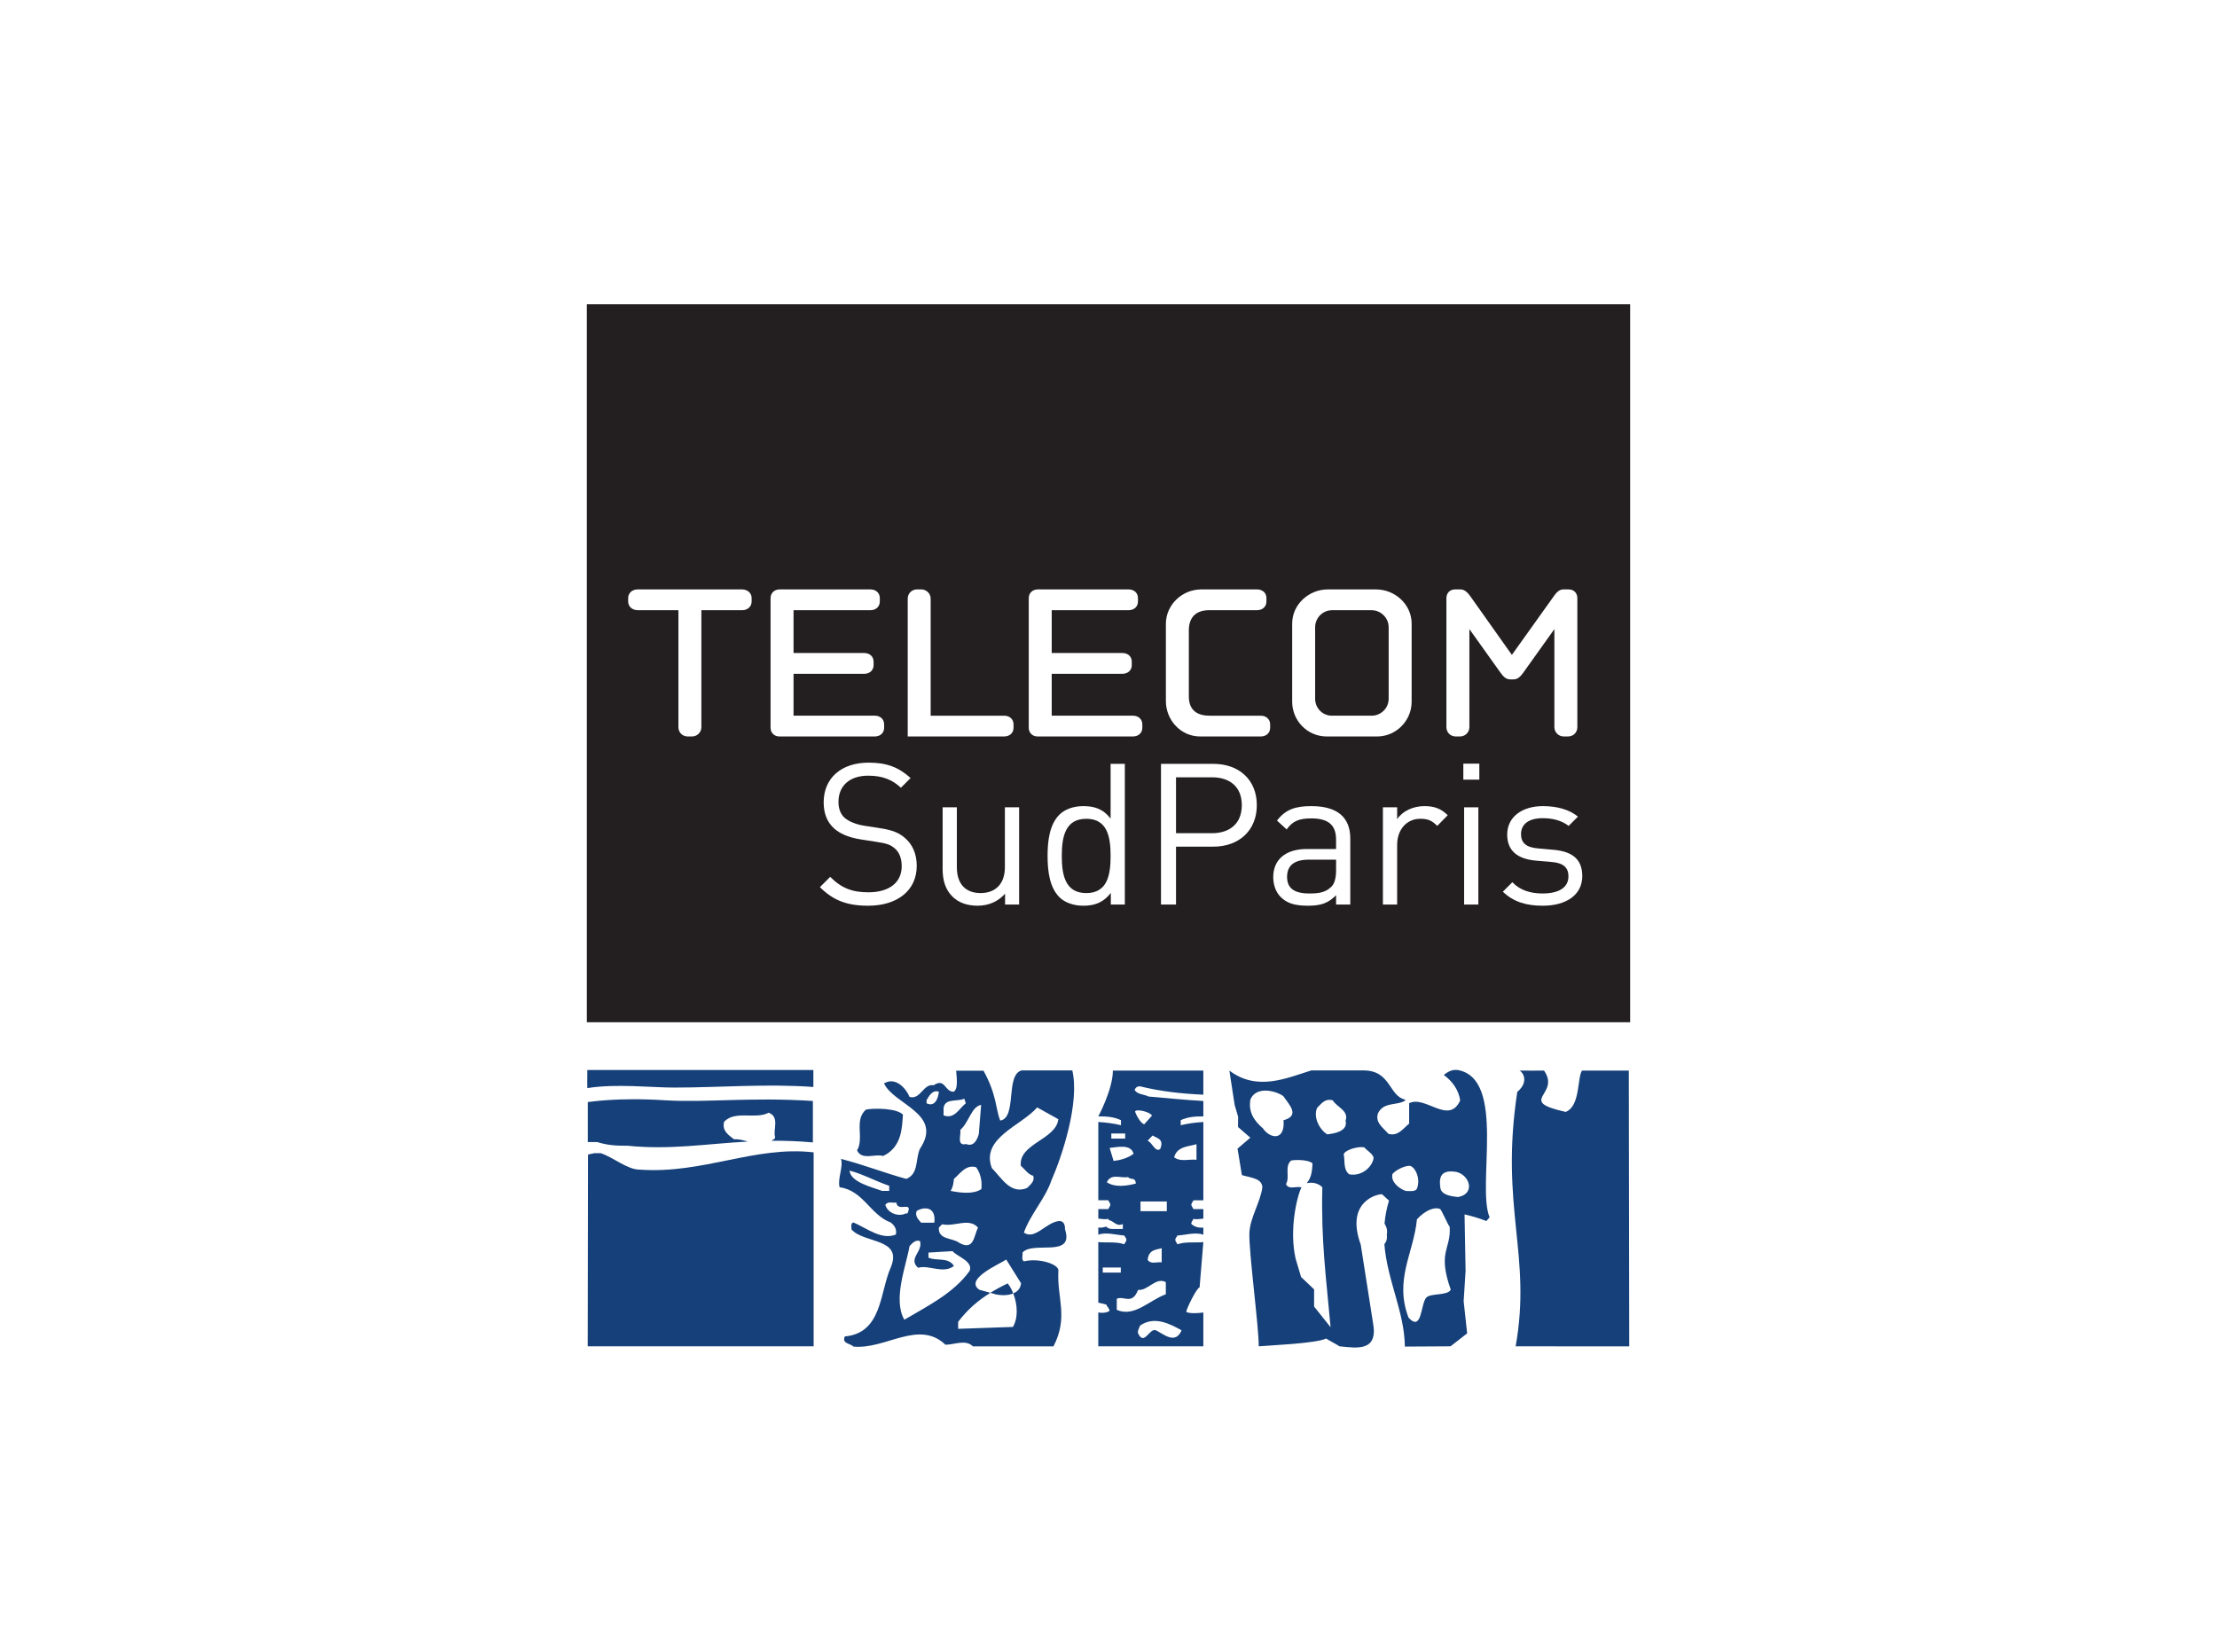
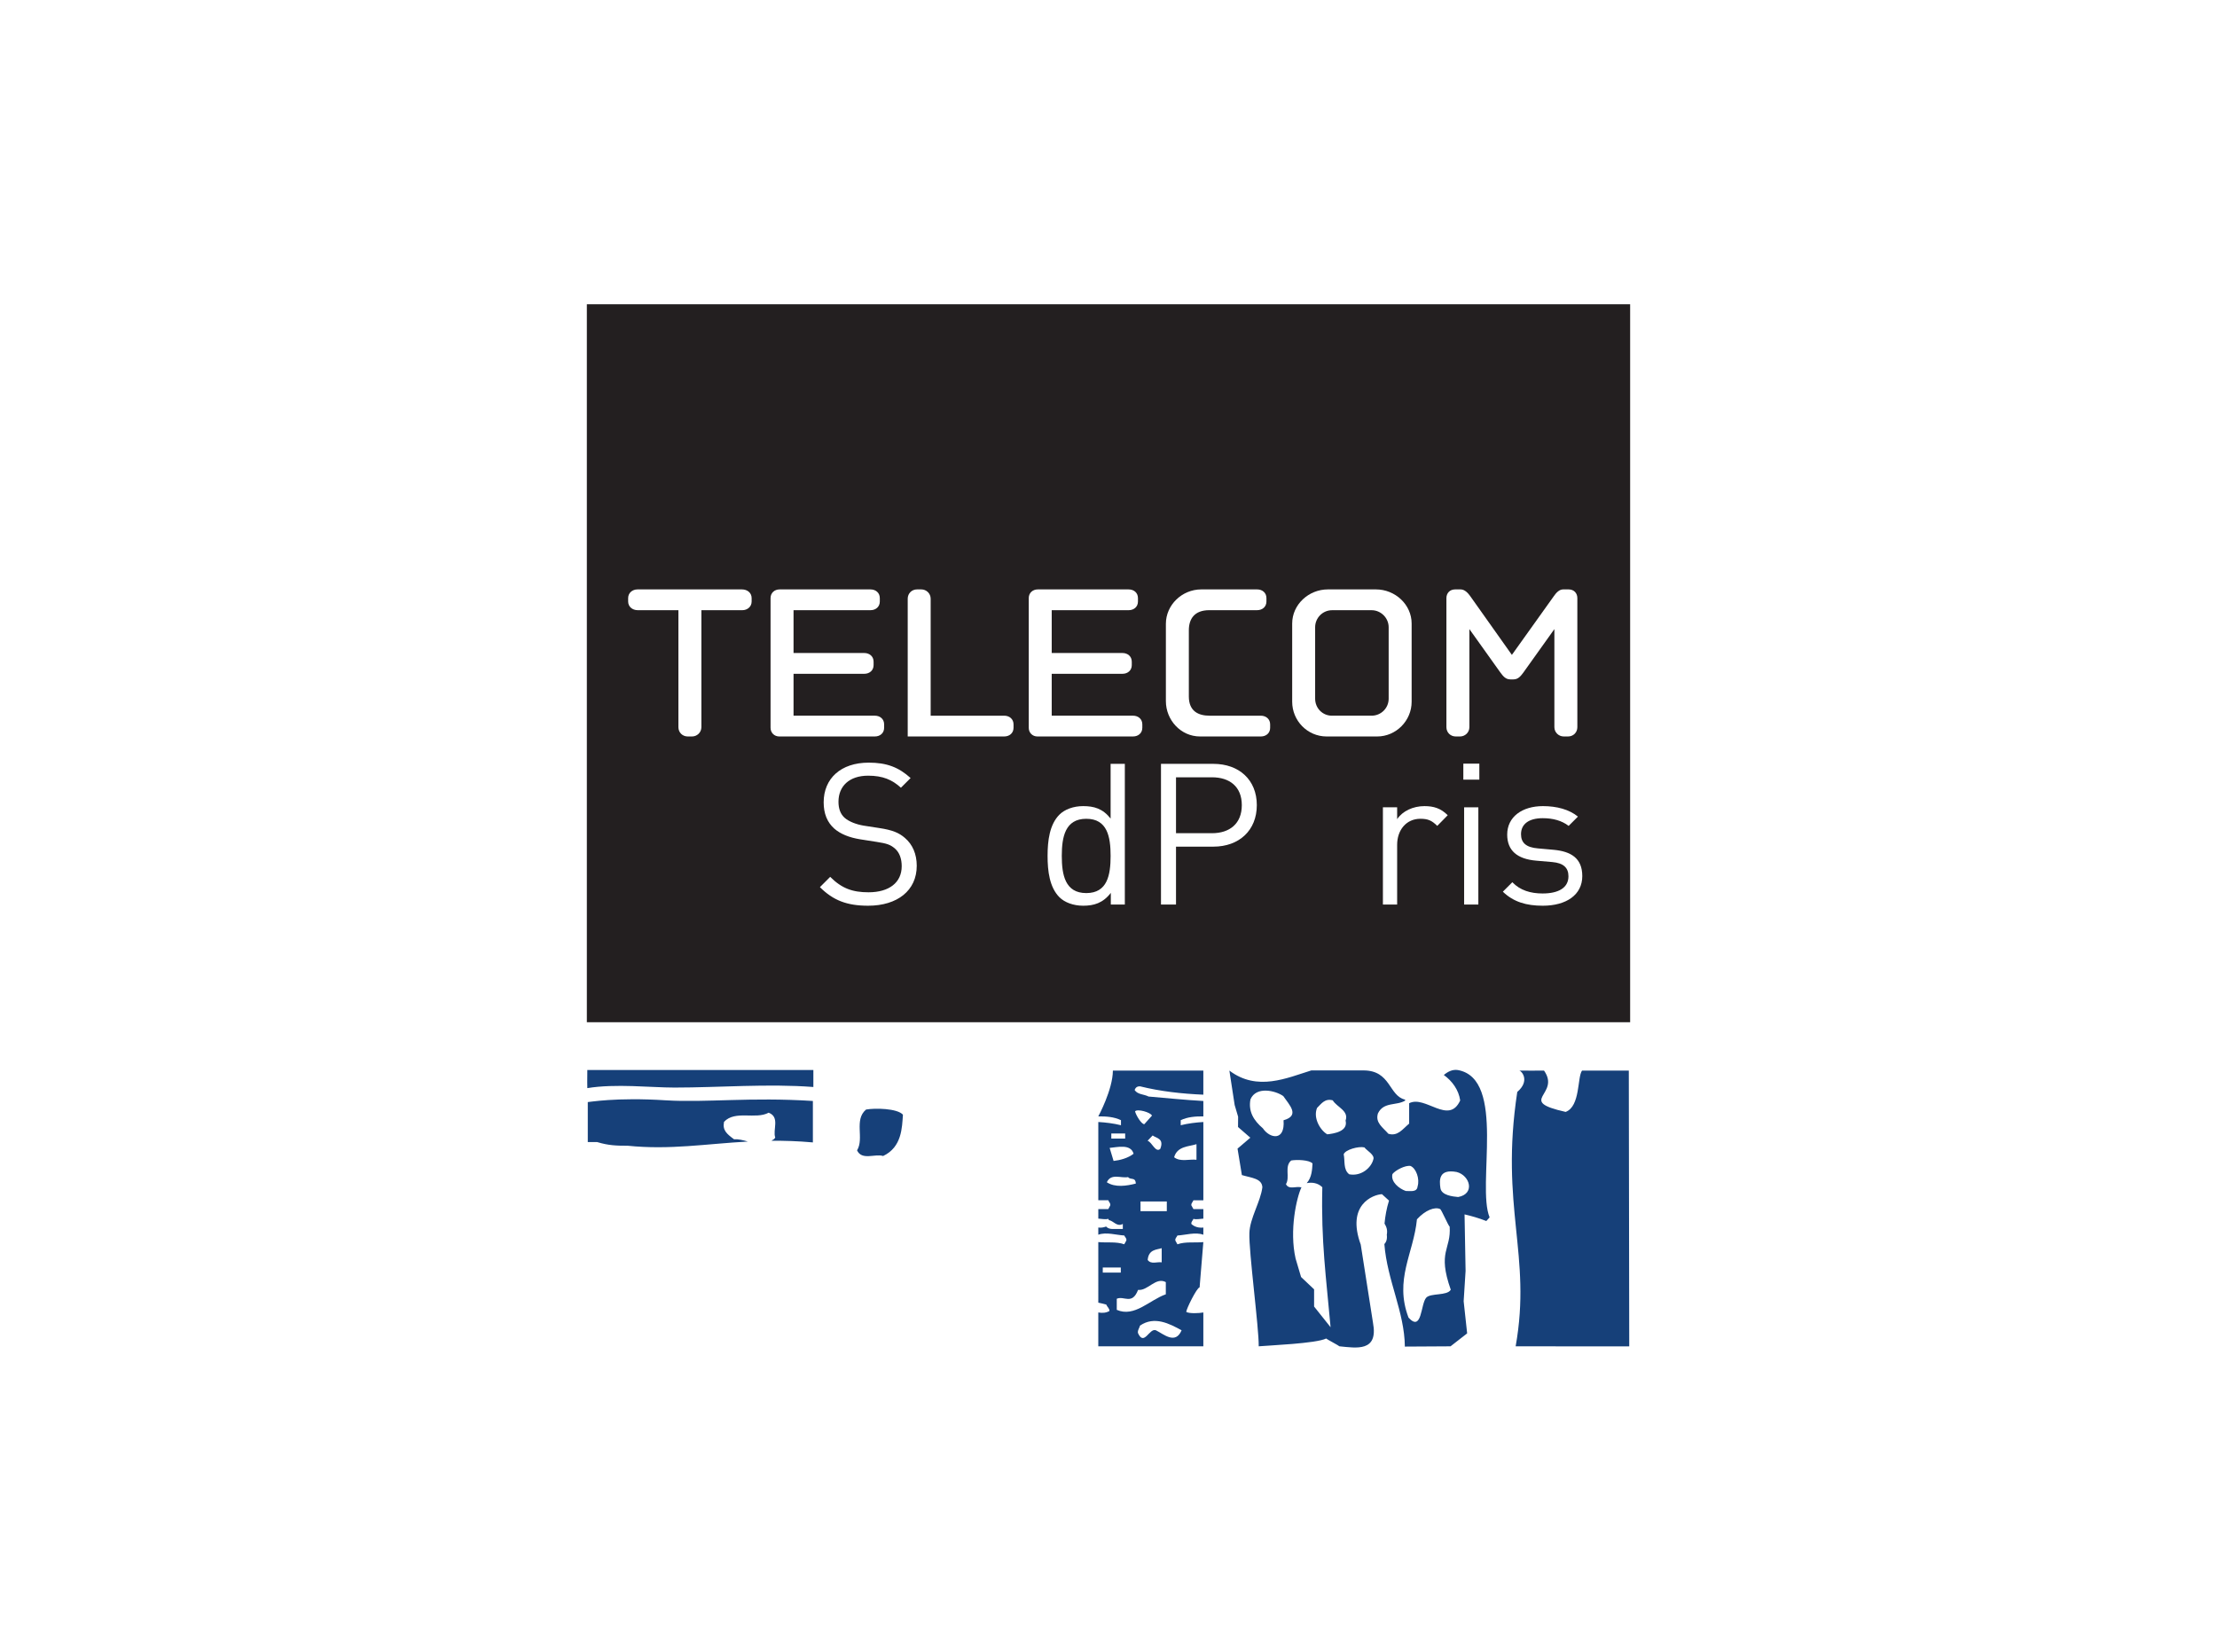
<svg xmlns="http://www.w3.org/2000/svg" version="1.1" id="Calque_1" x="0px" y="0px" width="255px" height="190px" viewBox="0 0 255 190" enable-background="new 0 0 255 190" xml:space="preserve">
  <g>
    <rect fill="#FFFFFF" width="255" height="190" />
    <g>
      <g>
        <g id="layer1" transform="translate(-564.532,-367.784)">
          <g id="g15967" transform="matrix(1.25,0,0,-1.25,179.728,526.172)">
            <g id="g15969">
              <g id="g15975">
                <g id="g15977">
                  <path id="path15985" fill="#231F20" d="M361.843,32.644h96V98.71h-96V32.644z" />
                  <path id="path15987" fill="#164079" d="M457.76,2.812l-0.04,25.38h-4.303c-0.447-0.597-0.145-3.289-1.508-3.802          c-4.612,1.034-0.409,1.556-1.991,3.802c-0.198-0.013-2.08,0.002-2.278,0c0.216-0.028,1.018-0.931-0.184-1.966          c-1.616-10.637,1.353-14.973-0.148-23.406L457.76,2.812" />
                  <path id="path15989" fill="#164079" d="M389.106,20.333c1.727,0.814,1.74,2.617,1.821,3.802          c-0.524,0.586-2.571,0.622-3.392,0.473c-1.136-0.952-0.149-2.65-0.828-3.756C387.154,19.897,388.356,20.567,389.106,20.333" />
-                   <path id="path15991" fill="#164079" d="M398.973,7.742l0.512-0.147c0.469-0.095,1.102-0.116,1.593,0.091          c-0.128,0.339-0.302,0.662-0.512,0.922C400.006,8.342,399.473,8.059,398.973,7.742" />
-                   <path id="path15993" fill="#164079" d="M399.107,19.223c-1.042,2.766,2.721,3.894,4.172,5.58l1.948-1.084          c-0.213-1.889-3.663-2.239-3.453-4.284c0.362-0.306,0.676-0.819,1.144-0.919c0.164-0.509-0.263-0.82-0.571-1.13          C400.833,16.777,400.053,18.258,399.107,19.223L399.107,19.223z M401.077,7.686c0.409-1.022,0.459-2.284-0.032-3.083          l-5.037-0.175v0.644c0.884,1.164,1.862,1.988,2.965,2.67l-1.012,0.283c-1.44,0.986,1.946,2.395,2.471,2.78l1.362-2.18          C401.753,8.134,401.459,7.848,401.077,7.686z M391.057,5.266c-1.084,1.872,0.18,4.994,0.48,6.781          c0.255,0.253,0.519,0.6,0.959,0.462c0.302-0.978-1.136-1.616-0.173-2.461c0.993,0.294,2.3-0.6,3.297,0.164          c-0.522,0.852-1.608,0.423-2.344,0.769v0.464l2.221,0.134c0.345-0.472,1.918-0.917,1.57-1.814          C395.587,7.677,393.058,6.459,391.057,5.266z M389.308,15.828c0.23,0.383,0.683,0.156,1.013,0.219          c0.12-0.939,1.58,0.22,1.018-1.003h-0.165C390.553,14.72,389.538,15.044,389.308,15.828z M392.19,15.277          c0.753,0.438,1.8,0.367,1.627-1.081h-1.217C392.364,14.487,392.013,14.778,392.19,15.277z M393.104,25.473          c0.211,0.342,0.52,0.986,1.131,0.775c-0.052-0.511-0.309-1.456-1.131-1.067V25.473L393.104,25.473z M394.536,14.05          c1.172-0.256,2.438,0.634,3.298-0.298c-0.387-0.814-0.387-2.172-1.736-1.405c-0.602,0.47-1.957,0.258-1.863,1.405          L394.536,14.05z M394.666,24.709c0.087,0.978,1.261,0.595,1.912,0.895l0.134-0.423c-0.613-0.472-1.048-1.497-2.045-1.109          V24.709z M398.145,17.289c-0.742-0.513-1.995-0.336-2.83-0.167c0.217,0.334,0.268,0.727,0.304,1.105          c0.53,0.428,1.092,1.364,2.048,1.069C398.058,18.744,398.231,18.056,398.145,17.289z M398.123,25.036l-0.212-2.666          c-0.105-0.419-0.424-1.248-1.173-0.936c-0.907-0.214-0.432,0.891-0.535,1.298C397.004,23.414,397.221,24.883,398.123,25.036          z M389.663,17.122h-0.649c-0.913,0.334-2.917,0.805-2.999,1.869c1.264-0.336,2.389-0.972,3.648-1.4V17.122L389.663,17.122z           M405.361,14.35c-1.216-0.042-2.263-1.795-3.305-1.067c0.611,1.706,1.955,3.109,2.523,4.773          c1,2.267,2.628,7.209,1.934,10.153h-4.666c-1.52-0.43-0.393-4.356-1.966-4.616c-0.432,1.073-0.304,2.353-1.538,4.586h-2.52          c0.191-1.681-0.067-1.763-0.203-1.931c-0.866-0.045-0.78,1.317-1.868,0.594c-0.953,0.172-1.212-1.369-2.214-1.07          c-0.341,0.816-1.304,1.875-2.35,1.242c0.912-1.969,5.479-2.777,3.309-6.011c-0.44-0.941-0.09-2.302-1.259-2.777          c-2.05,0.556-3.958,1.323-6.004,1.836c0.219-0.767-0.347-1.836-0.132-2.606c2.178-0.291,2.83-2.553,4.694-3.237          c0.395-0.297,0.568-0.636,0.485-1.109c-1.31-0.555-2.701,0.598-3.914,1.109c-0.308-0.123-0.14-0.425-0.179-0.636          c1.13-1.327,4.782-0.766,3.608-3.534c-1-2.267-0.78-6.017-4.212-6.32c-0.309-0.68,0.515-0.631,0.784-0.933          c2.949-0.3,5.998,2.52,8.473,0.17c0.824,0,1.872,0.519,2.525-0.153h7.413c1.398,2.7,0.318,4.425,0.45,6.902          c0.163,0.628-1.734,1.267-3.171,0.922c-0.256,0.173-0.087,0.514-0.125,0.809c0.953,1.109,4.779-0.552,3.909,2.137          C405.839,13.794,405.839,14.308,405.361,14.35" />
                  <path id="path15995" fill="#164079" d="M369.132,25.455c-4.649,0.3-7.141-0.177-7.203-0.159v-3.683h0.868          c1.047-0.314,1.758-0.336,2.809-0.336c3.899-0.397,7.182,0.175,11.052,0.386c-0.438,0.13-0.88,0.234-1.278,0.211          c-0.656,0.494-1.071,0.817-0.915,1.603c1.025,1.094,2.905,0.189,4.107,0.841c1.064-0.408,0.355-1.567,0.606-2.286          c-0.105-0.202-0.222-0.184-0.346-0.297c1.185,0.009,2.448-0.028,3.809-0.152v3.814          C376.888,25.766,372.828,25.233,369.132,25.455" />
                  <path id="path15997" fill="#164079" d="M412.356,17.795c-0.836-0.214-1.902-0.384-2.665,0.12          c0.383,0.858,1.309,0.347,1.955,0.477C411.869,18.092,412.328,18.434,412.356,17.795z M415.117,8.727V7.605          c-1.495-0.517-2.88-2.147-4.513-1.43v1.02c0.653,0.305,1.409-0.614,1.961,0.817C413.46,7.905,414.195,9.228,415.117,8.727z           M413.843,24.048l-0.705-0.789c-0.276,0-0.772,0.844-0.852,1.184C412.507,24.698,413.73,24.347,413.843,24.048z           M413.904,22.222c0.347-0.255,1.083-0.275,0.702-1.234c-0.434-0.389-0.76,0.625-1.168,0.747L413.904,22.222z           M414.738,11.852v-1.305c-0.419,0.07-0.973-0.216-1.289,0.219C413.534,11.772,414.319,11.702,414.738,11.852z           M415.209,15.253h-2.421v0.894h2.421V15.253z M416.57,4.294c-0.572-1.338-1.63-0.364-2.363,0          c-0.604,0.245-1.089-1.523-1.657-0.244c-0.027,0.308,0.137,0.431,0.192,0.675C414.072,5.637,415.455,4.902,416.57,4.294          L416.57,4.294z M409.316,9.606v0.467h1.659V9.606H409.316z M412.152,20.539c-0.52-0.405-1.242-0.594-1.841-0.661l-0.362,1.2          C410.637,21.136,411.891,21.478,412.152,20.539z M410.101,22.402h1.276v-0.464h-1.276V22.402z M417.939,21.422v-1.436          c-0.668,0.077-1.476-0.222-2.058,0.23C416.17,21.259,417.271,21.194,417.939,21.422z M412.743,26.745          c1.87-0.464,3.837-0.686,5.827-0.769v2.217h-8.323c-0.009-1.755-1.342-4.214-1.342-4.214c0.73,0.006,1.442-0.042,2.086-0.35          v-0.464c-0.681,0.167-1.377,0.255-2.086,0.297v-7.202h0.92c0.052-0.17,0.217-0.261,0.181-0.469l-0.181-0.344h-0.92V14.57          c0.309-0.014,0.64-0.1,0.92-0.02c0.015-0.039,0.032-0.08,0.06-0.116c0.432-0.08,0.738-0.653,1.276-0.353v-0.463h-0.968          c-0.187,0-0.422,0.053-0.568,0.225c-0.227-0.089-0.472-0.128-0.72-0.092v-0.662c0.73,0.272,1.686-0.038,2.387-0.07          c0.08-0.175,0.244-0.263,0.189-0.473l-0.189-0.337c-0.73,0.264-1.629,0.125-2.387,0.202V6.837          c0.262-0.048,0.525-0.123,0.73-0.173c0.077-0.211,0.296-0.339,0.296-0.592c-0.281-0.17-0.654-0.211-1.027-0.137V2.82h9.666          v3.114c-0.37-0.073-1.289-0.116-1.573,0.05c0,0.259,0.962,2.213,1.229,2.261l0.344,4.164          c-0.761-0.077-1.652,0.063-2.384-0.202l-0.187,0.337c-0.051,0.211,0.112,0.298,0.187,0.473          c0.708,0.033,1.663,0.342,2.384,0.07v0.662c-0.398-0.048-0.82,0.056-1.102,0.33c-0.028,0.219,0.134,0.303,0.191,0.469          c0.277-0.08,0.605,0.006,0.912,0.02v0.878h-0.912l-0.191,0.344c-0.028,0.208,0.134,0.298,0.191,0.469h0.912v7.202          c-0.702-0.042-1.41-0.13-2.082-0.297v0.464c0.644,0.308,1.361,0.356,2.082,0.35v1.417c-1.72,0.095-3.426,0.275-5.043,0.411          c-0.408,0.217-1.002,0.169-1.28,0.598C412.356,26.703,412.551,26.745,412.743,26.745" />
                  <path id="path15999" fill="#164079" d="M369.906,26.63c4.105,0,8.616,0.373,12.78,0.052v1.563h-20.799          c-0.02-0.648,0-1.666,0-1.666C364.489,27.008,367.723,26.63,369.906,26.63" />
-                   <path id="path16001" fill="#164079" d="M366.713,19.078c-1.166,0-2.43,1.138-3.598,1.516h-0.581l-0.585-0.13L361.922,2.82          h20.789v17.848C377.287,21.294,372.556,18.666,366.713,19.078" />
                  <path id="path16003" fill="#164079" d="M442.018,16.558c-0.474,0.044-1.544,0.147-1.634,0.828          c-0.11,0.744-0.152,1.777,1.498,1.475C443.109,18.544,443.599,16.848,442.018,16.558z M439.077,7.291          c-0.519-0.581-0.372-3.189-1.625-1.836c-1.334,3.512,0.472,5.93,0.773,9.052c0.78,0.852,1.641,1.164,2.127,0.947          c0.121-0.023,0.773-1.589,0.884-1.611c0.147-2.15-1.155-2.256,0.102-5.817C440.998,7.444,439.472,7.742,439.077,7.291z           M435.97,18.67c0.261,0.345,1.177,0.83,1.661,0.747c0.52-0.212,0.869-1.197,0.653-1.88          c-0.047-0.553-0.653-0.423-1.089-0.423C436.584,17.328,435.795,17.947,435.97,18.67z M434.208,20.008          c-0.179-0.727-1.084-1.573-2.214-1.359c-0.568,0.43-0.377,1.244-0.509,1.839c0.132,0.427,1.384,0.766,1.908,0.636          C433.609,20.825,434.378,20.434,434.208,20.008z M431.658,23.594c0.259-1.027-1.151-1.209-1.681-1.266          c-0.589,0.314-1.338,1.462-0.946,2.425c0.397,0.391,0.723,0.9,1.446,0.702C430.862,24.82,431.983,24.498,431.658,23.594z           M428.761,6.48v1.583l-1.198,1.133l-0.504,1.698c-0.589,2.595,0.085,5.609,0.551,6.588c-0.02-0.017-0.024-0.025-0.043-0.033          c-0.438,0.133-1.133-0.255-1.395,0.295c0.394,0.645-0.169,1.628,0.481,2.175c0.475,0.089,1.659,0.067,1.962-0.273          c-0.032-0.53-0.055-1.283-0.534-1.811c0.498,0.102,1.048,0.014,1.437-0.378c-0.125-4.966,0.355-8.323,0.76-12.88          L428.761,6.48L428.761,6.48z M424.048,22.881c-0.836,0.712-1.353,1.538-1.144,2.661c0.523,1.23,2.289,0.82,3.021,0.305          c0.561-0.82,1.569-1.794,0.025-2.225C426.104,21.641,424.663,21.952,424.048,22.881z M444.911,14.684          c-1.213,2.947,1.557,12.755-2.922,13.559c-0.491,0.072-0.904-0.133-1.291-0.456c0.781-0.558,1.374-1.392,1.506-2.341          c-1.045-2.302-3.216,0.513-4.696-0.258v-1.875c-0.611-0.509-1.047-1.192-1.912-0.936c-0.524,0.598-1.221,1.022-0.962,1.87          c0.53,1.111,1.742,0.684,2.525,1.198c-0.019,0.027-0.034,0.053-0.047,0.08c-1.487,0.364-1.293,2.683-3.807,2.683h-4.798          c-2.23-0.688-4.973-1.961-7.541-0.016l0.485-3.166l0.319-1.081l-0.009-0.944l1.132-0.984l-1.177-1.006l0.4-2.434          c0.887-0.263,1.844-0.306,1.885-1.122c-0.162-1.327-1.159-2.852-1.195-4.223c-0.06-1.702,0.885-8.719,0.859-10.412          c0.917,0.083,5.305,0.259,6.204,0.717c0.004-0.034,1.221-0.681,1.221-0.717c1.559-0.152,3.598-0.539,3.09,2.166          l-1.127,7.192c-1.341,3.681,1.127,4.598,1.952,4.642l0.649-0.592c-0.229-0.731-0.349-1.433-0.412-2.113          c0.162-0.273,0.296-0.566,0.209-1.027c0.053-0.433-0.063-0.689-0.224-0.863c0.259-3.339,1.855-6.244,1.885-9.431          l4.203,0.025l1.529,1.191l-0.321,2.959l0.177,2.794l-0.095,5.197c0.646-0.15,1.282-0.331,2.003-0.611L444.911,14.684" />
                  <path id="path16005" fill="#FFFFFF" d="M387.726,43.364c-1.945,0-3.218,0.491-4.437,1.709l0.945,0.947          c1.073-1.075,2.073-1.42,3.527-1.42c1.891,0,3.054,0.891,3.054,2.402c0,0.672-0.198,1.255-0.617,1.617          c-0.419,0.364-0.745,0.473-1.691,0.619l-1.508,0.236c-1.019,0.164-1.82,0.491-2.384,0.982          c-0.654,0.583-0.981,1.381-0.981,2.42c0,2.198,1.581,3.654,4.145,3.654c1.655,0,2.746-0.417,3.855-1.417l-0.891-0.891          c-0.8,0.727-1.655,1.108-3.018,1.108c-1.729,0-2.728-0.962-2.728-2.398c0-0.638,0.182-1.145,0.582-1.493          c0.401-0.344,1.073-0.598,1.746-0.708l1.417-0.219c1.22-0.181,1.82-0.436,2.365-0.908c0.71-0.602,1.091-1.492,1.091-2.564          C392.199,44.764,390.416,43.364,387.726,43.364" />
-                   <path id="path16007" fill="#FFFFFF" d="M400.326,43.473v1c-0.636-0.728-1.527-1.109-2.527-1.109          c-0.964,0-1.763,0.291-2.309,0.836c-0.637,0.619-0.909,1.475-0.909,2.511v5.709h1.309v-5.509          c0-1.584,0.836-2.383,2.182-2.383c1.345,0,2.237,0.817,2.237,2.383v5.509h1.309v-8.946H400.326" />
                  <path id="path16009" fill="#FFFFFF" d="M407.8,51.364c-1.946,0-2.255-1.672-2.255-3.418s0.309-3.419,2.255-3.419          s2.237,1.673,2.237,3.419S409.746,51.364,407.8,51.364z M410.056,43.473v1.072c-0.729-0.945-1.565-1.181-2.546-1.181          c-0.91,0-1.71,0.309-2.182,0.781c-0.909,0.909-1.091,2.402-1.091,3.802c0,1.398,0.182,2.891,1.091,3.799          c0.472,0.474,1.272,0.784,2.182,0.784c0.981,0,1.799-0.219,2.527-1.146v5.036h1.309V43.473H410.056" />
                  <path id="path16011" fill="#FFFFFF" d="M419.364,55.182h-3.309v-5.145h3.309c1.619,0,2.746,0.872,2.746,2.582          C422.11,54.328,420.983,55.182,419.364,55.182z M419.492,48.8h-3.437v-5.327h-1.382v12.946h4.819          c2.365,0,3.999-1.473,3.999-3.799C423.491,50.293,421.857,48.8,419.492,48.8" />
-                   <path id="path16013" fill="#FFFFFF" d="M430.784,47.602h-2.51c-1.346,0-1.999-0.545-1.999-1.581          c0-1.039,0.637-1.53,2.054-1.53c0.764,0,1.436,0.055,2.001,0.6c0.309,0.291,0.455,0.8,0.455,1.547V47.602z M430.784,43.473          v0.855c-0.729-0.728-1.382-0.964-2.582-0.964c-1.238,0-1.965,0.236-2.529,0.817c-0.436,0.438-0.672,1.109-0.672,1.819          c0,1.564,1.091,2.583,3.091,2.583h2.691v0.855c0,1.31-0.655,1.963-2.291,1.963c-1.145,0-1.727-0.272-2.255-1.017          l-0.891,0.817c0.8,1.036,1.71,1.329,3.163,1.329c2.401,0,3.582-1.038,3.582-2.984v-6.072H430.784" />
                  <path id="path16015" fill="#FFFFFF" d="M440.093,50.71c-0.491,0.491-0.855,0.655-1.546,0.655          c-1.308,0-2.144-1.036-2.144-2.4v-5.491h-1.31v8.946h1.31v-1.091c0.491,0.746,1.472,1.201,2.508,1.201          c0.855,0,1.51-0.2,2.146-0.838L440.093,50.71" />
                  <path id="path16017" fill="#FFFFFF" d="M442.567,43.473v8.946h1.308v-8.946H442.567z M442.494,54.966v1.472h1.472v-1.472          H442.494" />
                  <path id="path16019" fill="#FFFFFF" d="M449.803,43.364c-1.51,0-2.691,0.345-3.673,1.291l0.872,0.872          c0.709-0.744,1.674-1.036,2.782-1.036c1.474,0,2.382,0.528,2.382,1.581c0,0.784-0.455,1.22-1.491,1.311l-1.472,0.127          c-1.746,0.147-2.673,0.928-2.673,2.4c0,1.636,1.381,2.62,3.291,2.62c1.272,0,2.418-0.309,3.218-0.965l-0.855-0.855          c-0.636,0.491-1.455,0.709-2.382,0.709c-1.31,0-2.001-0.564-2.001-1.472c0-0.764,0.436-1.219,1.565-1.309l1.436-0.128          c1.563-0.145,2.637-0.745,2.637-2.419C453.44,44.364,451.966,43.364,449.803,43.364" />
                  <path id="path16021" fill="#FFFFFF" d="M376.151,70.559h-3.769V59.794c0-0.485-0.4-0.855-0.857-0.855h-0.4          c-0.485,0-0.857,0.37-0.857,0.855v10.765h-3.741c-0.485,0-0.884,0.314-0.884,0.799v0.314c0,0.486,0.399,0.799,0.856,0.799          h9.623c0.485,0,0.884-0.313,0.884-0.799v-0.314C377.007,70.873,376.608,70.559,376.151,70.559" />
                  <path id="path16023" fill="#FFFFFF" d="M388.342,58.939h-8.794c-0.457,0-0.801,0.341-0.801,0.798v11.935          c0,0.486,0.372,0.799,0.829,0.799h8.366c0.486,0,0.858-0.313,0.858-0.799v-0.314c0-0.485-0.372-0.799-0.858-0.799h-7.08          v-3.94h6.509c0.485,0,0.857-0.314,0.857-0.8v-0.314c0-0.485-0.372-0.799-0.857-0.799h-6.509v-3.854h7.48          c0.486,0,0.856-0.314,0.856-0.799v-0.315C389.198,59.252,388.828,58.939,388.342,58.939" />
                  <path id="path16025" fill="#FFFFFF" d="M400.248,58.939h-8.88v12.676c0,0.486,0.371,0.857,0.857,0.857h0.398          c0.458,0,0.857-0.371,0.857-0.857V60.851h6.768c0.485,0,0.857-0.314,0.857-0.799v-0.315          C401.106,59.252,400.734,58.939,400.248,58.939" />
                  <path id="path16027" fill="#FFFFFF" d="M412.098,58.939h-8.795c-0.457,0-0.798,0.341-0.798,0.798v11.935          c0,0.486,0.372,0.799,0.827,0.799h8.366c0.487,0,0.856-0.313,0.856-0.799v-0.314c0-0.485-0.37-0.799-0.856-0.799h-7.08          v-3.94h6.51c0.485,0,0.857-0.314,0.857-0.8v-0.314c0-0.485-0.372-0.799-0.857-0.799h-6.51v-3.854h7.48          c0.485,0,0.857-0.314,0.857-0.799v-0.315C412.955,59.252,412.583,58.939,412.098,58.939" />
                  <path id="path16029" fill="#FFFFFF" d="M423.862,58.939h-5.596c-1.773,0-3.143,1.512-3.143,3.254v7.11          c0,1.741,1.486,3.169,3.256,3.169h5.139c0.485,0,0.857-0.313,0.857-0.799v-0.314c0-0.485-0.372-0.799-0.857-0.799h-4.398          c-1.37,0-1.884-0.799-1.884-1.855V62.62c0-1.341,0.857-1.77,1.914-1.77h4.711c0.484,0,0.856-0.314,0.856-0.799v-0.315          C424.718,59.252,424.346,58.939,423.862,58.939" />
                  <path id="path16031" fill="#FFFFFF" d="M435.623,68.988c0,0.857-0.713,1.57-1.57,1.57h-3.626c-0.885,0-1.57-0.713-1.57-1.57          v-6.567c0-0.885,0.685-1.57,1.542-1.57h3.654c0.857,0,1.57,0.685,1.57,1.57V68.988L435.623,68.988z M434.569,58.939h-4.655          c-1.77,0-3.169,1.455-3.169,3.196v7.196c0,1.742,1.512,3.141,3.282,3.141h4.426c1.77,0,3.284-1.398,3.284-3.141v-7.196          C437.738,60.393,436.309,58.939,434.569,58.939" />
                  <path id="path16033" fill="#FFFFFF" d="M452.127,58.939h-0.398c-0.456,0-0.857,0.37-0.857,0.855v9.024l-2.855-3.998          c-0.256-0.343-0.485-0.629-0.913-0.629h-0.285c-0.428,0-0.657,0.285-0.913,0.629l-2.855,3.998v-9.024          c0-0.485-0.4-0.855-0.857-0.855h-0.4c-0.485,0-0.857,0.37-0.857,0.855v11.879c0,0.457,0.316,0.799,0.8,0.799h0.513          c0.372,0,0.685-0.343,0.885-0.628l3.826-5.397l3.856,5.397c0.2,0.285,0.485,0.628,0.857,0.628h0.513          c0.485,0,0.798-0.343,0.798-0.799V59.794c0-0.485-0.37-0.855-0.855-0.855" />
                </g>
              </g>
            </g>
          </g>
        </g>
      </g>
    </g>
  </g>
</svg>